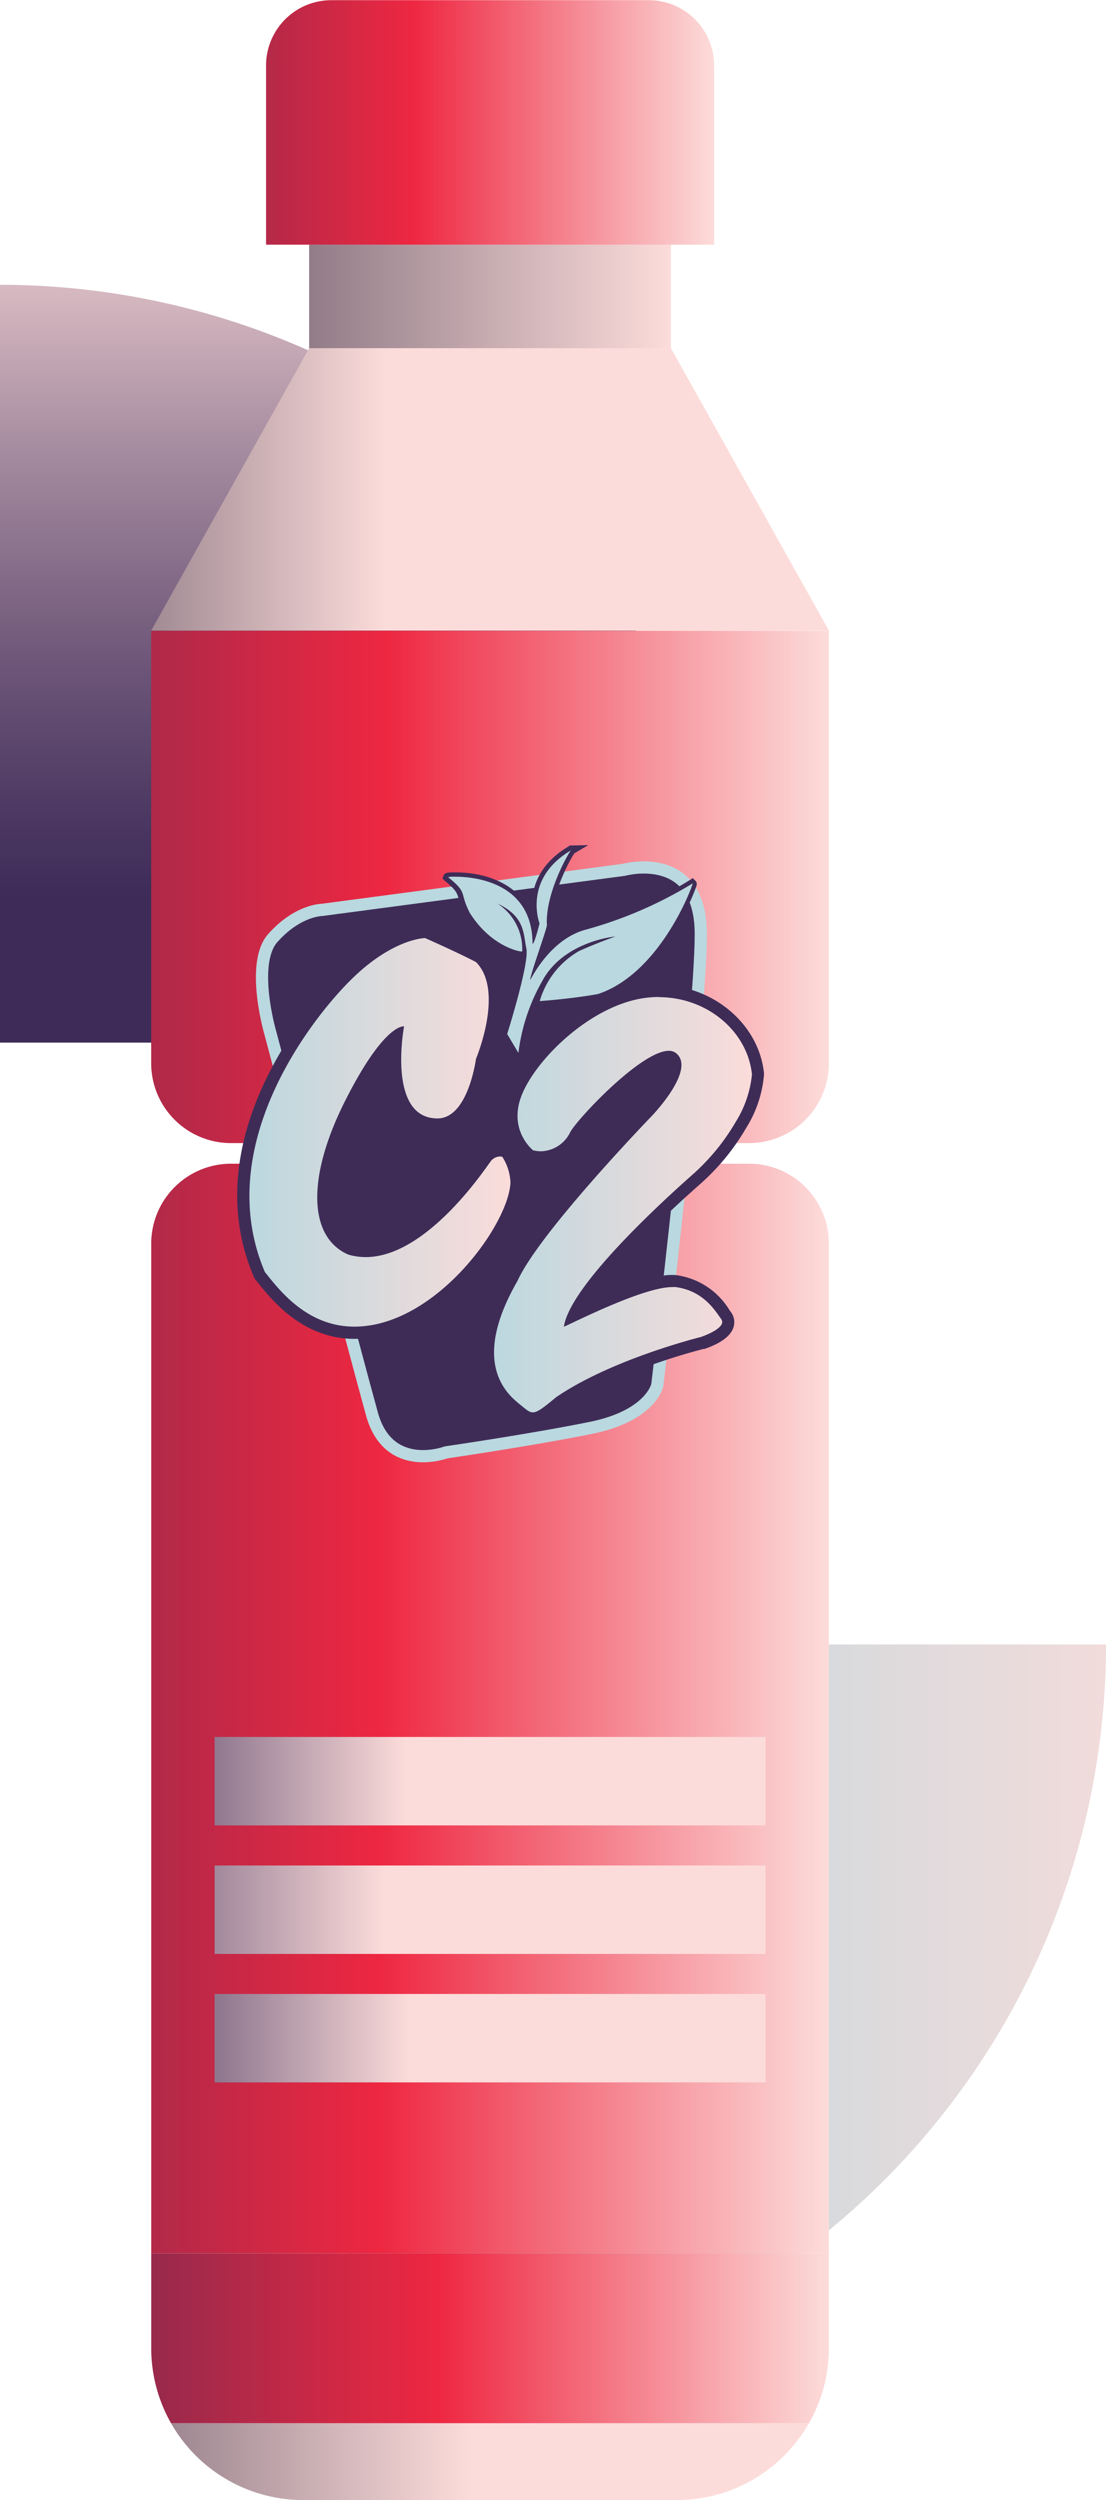
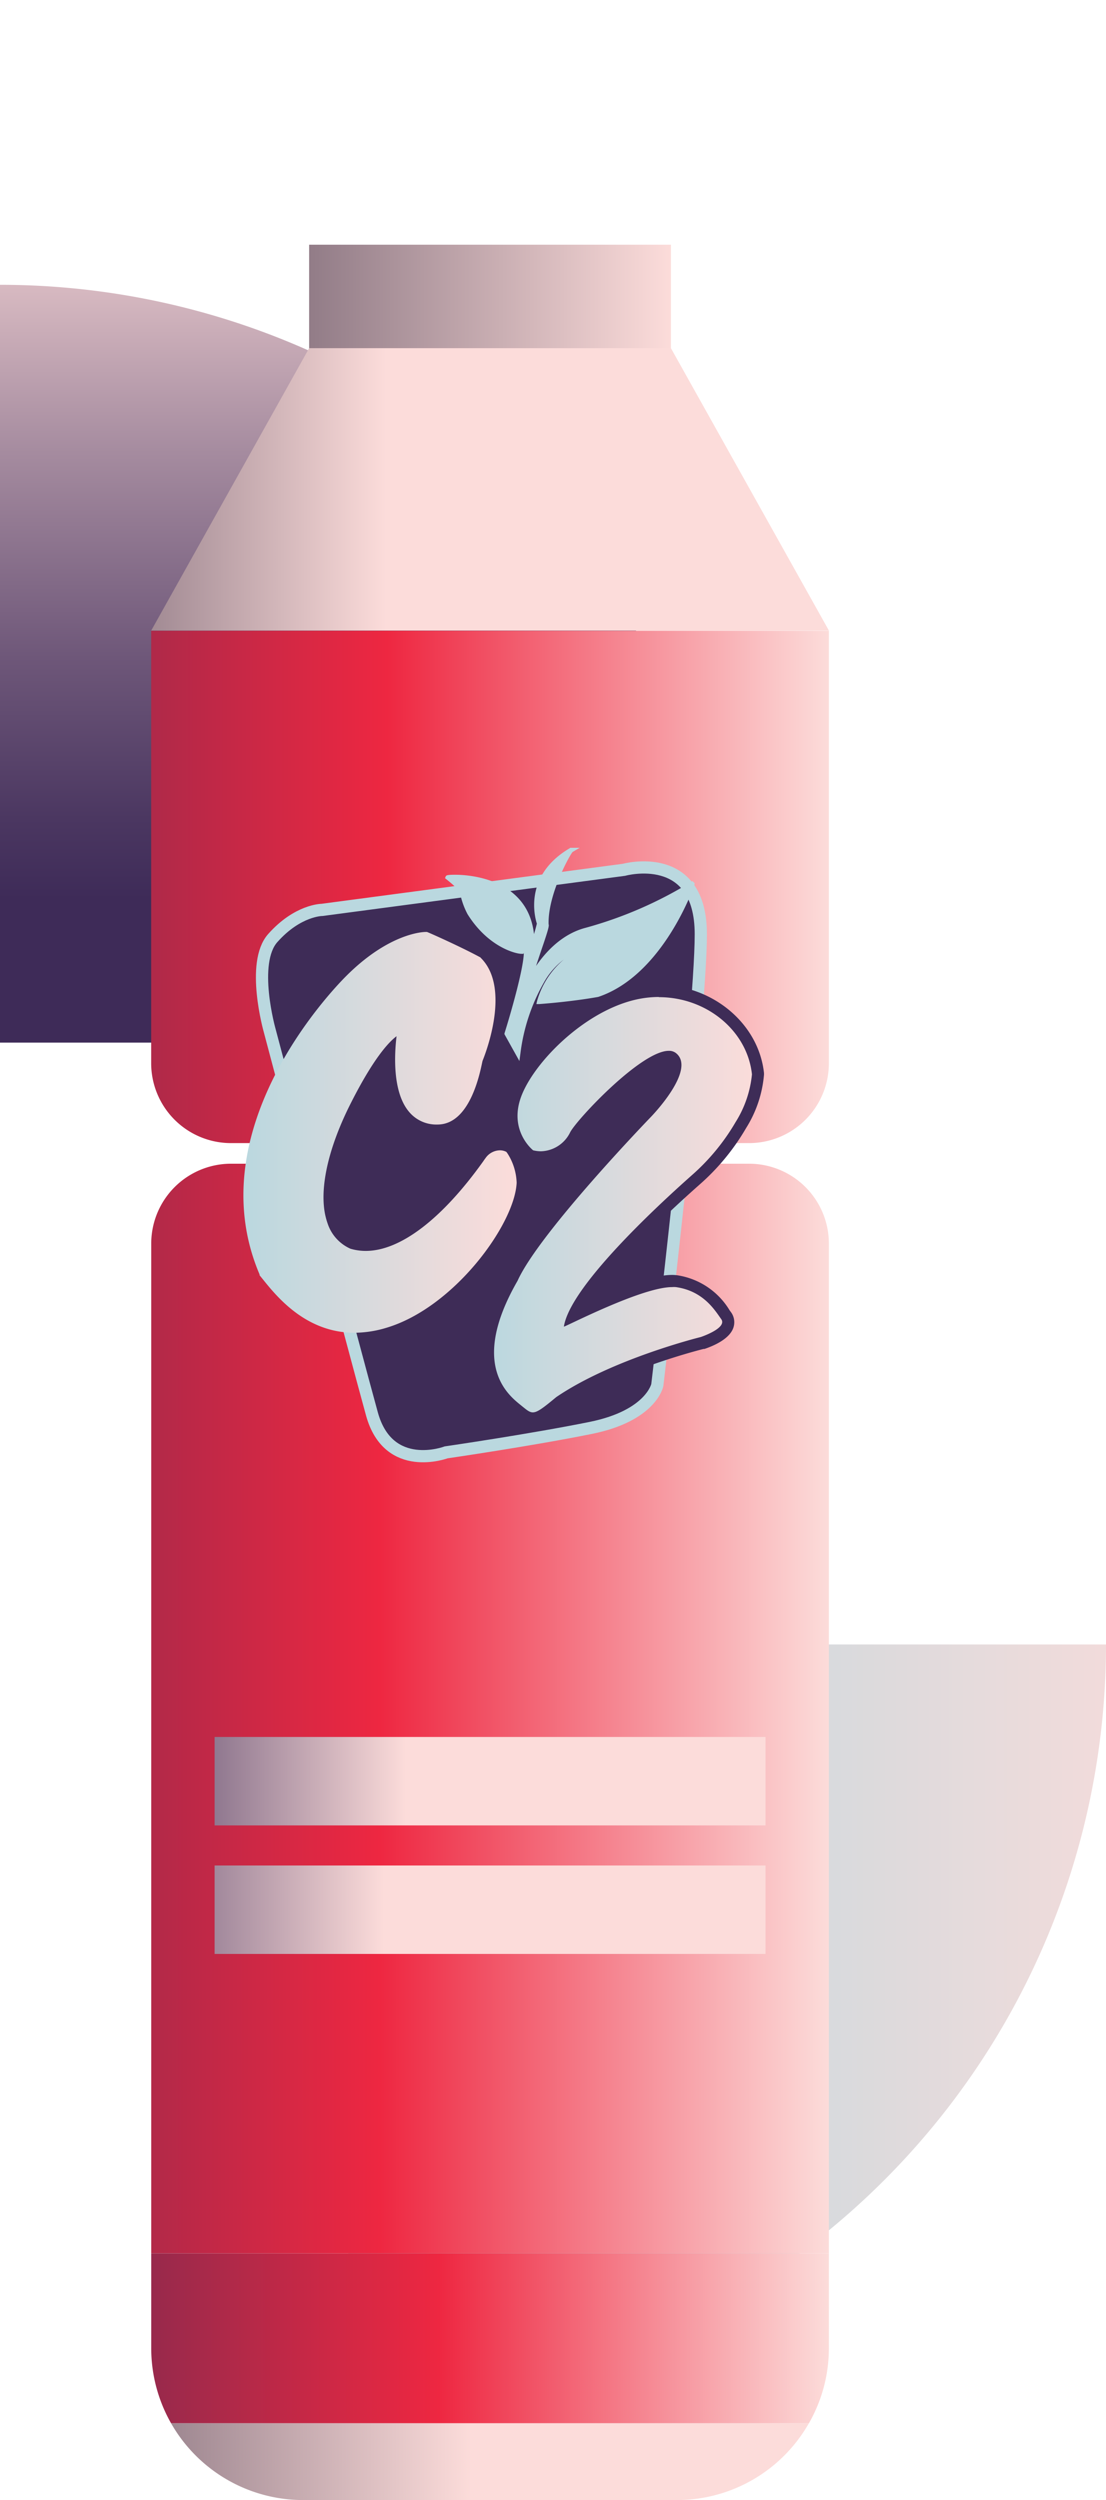
<svg xmlns="http://www.w3.org/2000/svg" xmlns:xlink="http://www.w3.org/1999/xlink" viewBox="0 0 181 409.07">
  <defs>
    <style>.cls-1{fill:url(#linear-gradient);}.cls-2{fill:url(#linear-gradient-2);}.cls-3{fill:url(#linear-gradient-3);}.cls-4{fill:url(#linear-gradient-4);}.cls-5{fill:url(#linear-gradient-5);}.cls-6{fill:url(#linear-gradient-6);}.cls-7{fill:url(#linear-gradient-7);}.cls-8{fill:url(#linear-gradient-8);}.cls-9{fill:url(#linear-gradient-9);}.cls-10{fill:url(#linear-gradient-10);}.cls-11{fill:url(#linear-gradient-11);}.cls-12{fill:url(#linear-gradient-12);}.cls-13,.cls-15{fill:#3e2c57;}.cls-13{stroke:#bad8df;stroke-miterlimit:10;stroke-width:2px;}.cls-14{fill:#bad8df;}.cls-16{fill:url(#linear-gradient-13);}.cls-17{fill:url(#linear-gradient-14);}</style>
    <linearGradient id="linear-gradient" x1="2727.09" y1="9814.71" x2="2727.09" y2="9934.35" gradientTransform="translate(2789.09 9961.8) rotate(180)" gradientUnits="userSpaceOnUse">
      <stop offset="0" stop-color="#3e2b58" />
      <stop offset="0.11" stop-color="#4b3761" />
      <stop offset="0.33" stop-color="#6e5779" />
      <stop offset="0.61" stop-color="#a58b9f" />
      <stop offset="0.96" stop-color="#f2d2d3" />
      <stop offset="1" stop-color="#fcdcda" />
    </linearGradient>
    <linearGradient id="linear-gradient-2" x1="3005.09" y1="5477.24" x2="3005.09" y2="5596.88" gradientTransform="translate(-5396.73 3336.16) rotate(-90)" gradientUnits="userSpaceOnUse">
      <stop offset="0" stop-color="#bad8df" />
      <stop offset="1" stop-color="#fcdcda" />
    </linearGradient>
    <linearGradient id="linear-gradient-3" x1="5148.97" y1="2033.94" x2="5272.06" y2="2033.94" gradientTransform="matrix(1, 0, 0, -1, -5105.44, 2053.97)" gradientUnits="userSpaceOnUse">
      <stop offset="0" stop-color="#fcdcda" />
      <stop offset="0.4" stop-color="#ee2741" />
      <stop offset="1" stop-color="#3e2c57" />
    </linearGradient>
    <linearGradient id="linear-gradient-4" x1="5156.03" y1="2062.43" x2="5292.64" y2="2062.43" gradientTransform="matrix(1, 0, 0, -1, -5105.44, 2110.94)" gradientUnits="userSpaceOnUse">
      <stop offset="0" stop-color="#fcdcda" />
      <stop offset="0.89" stop-color="#221730" />
    </linearGradient>
    <linearGradient id="linear-gradient-5" x1="5130.18" y1="2093.99" x2="5315.96" y2="2093.99" gradientTransform="matrix(-1, 0, 0, 1, 5265.84, -2013.92)" gradientUnits="userSpaceOnUse">
      <stop offset="0.39" stop-color="#fcdcda" />
      <stop offset="0.89" stop-color="#221730" />
    </linearGradient>
    <linearGradient id="linear-gradient-6" x1="5130.18" y1="2159.03" x2="5310.91" y2="2159.03" gradientTransform="matrix(1, 0, 0, -1, -5105.44, 2304.14)" xlink:href="#linear-gradient-3" />
    <linearGradient id="linear-gradient-7" x1="5130.18" y1="2293.48" x2="5313.84" y2="2293.48" gradientTransform="matrix(1, 0, 0, -1, -5105.44, 2573.04)" xlink:href="#linear-gradient-3" />
    <linearGradient id="linear-gradient-8" x1="5130.18" y1="2396.53" x2="5289.96" y2="2396.53" gradientTransform="matrix(-1, 0, 0, 1, 5265.84, -2013.92)" xlink:href="#linear-gradient-3" />
    <linearGradient id="linear-gradient-9" x1="5133.45" y1="2416.72" x2="5323.86" y2="2416.72" gradientTransform="matrix(-1, 0, 0, 1, 5265.84, -2013.92)" gradientUnits="userSpaceOnUse">
      <stop offset="0.29" stop-color="#fcdcda" />
      <stop offset="0.89" stop-color="#221730" />
    </linearGradient>
    <linearGradient id="linear-gradient-10" x1="5140.56" y1="2305.37" x2="5268.5" y2="2305.37" gradientTransform="matrix(1, 0, 0, -1, -5105.44, 2596.83)" gradientUnits="userSpaceOnUse">
      <stop offset="0.46" stop-color="#fcdcda" />
      <stop offset="0.89" stop-color="#3e2c57" />
    </linearGradient>
    <linearGradient id="linear-gradient-11" x1="5140.56" y1="2326.4" x2="5276.29" y2="2326.4" gradientTransform="matrix(1, 0, 0, -1, -5105.44, 2638.88)" xlink:href="#linear-gradient-10" />
    <linearGradient id="linear-gradient-12" x1="5140.56" y1="2347.43" x2="5267.37" y2="2347.43" gradientTransform="matrix(1, 0, 0, -1, -5105.44, 2680.93)" xlink:href="#linear-gradient-10" />
    <linearGradient id="linear-gradient-13" x1="39.77" y1="185.28" x2="84.54" y2="185.28" gradientTransform="matrix(1, 0, 0, 1, 0, 0)" xlink:href="#linear-gradient-2" />
    <linearGradient id="linear-gradient-14" x1="79.85" y1="197.16" x2="124.07" y2="197.16" gradientTransform="matrix(1, 0, 0, 1, 0, 0)" xlink:href="#linear-gradient-2" />
  </defs>
  <g id="Layer_2" data-name="Layer 2">
    <g id="Design">
      <path class="cls-1" d="M124,170.6h0A124,124,0,0,0,0,46.6H0v124Z" />
      <path class="cls-2" d="M57,393.07h0a124,124,0,0,0,124-124H57Z" />
-       <path class="cls-3" d="M43.53,0h73.33a0,0,0,0,1,0,0V29.34A10.69,10.69,0,0,1,106.17,40H54.23A10.69,10.69,0,0,1,43.53,29.34V0A0,0,0,0,1,43.53,0Z" transform="translate(160.4 40.03) rotate(-180)" />
      <rect class="cls-4" x="50.6" y="40.03" width="59.21" height="16.94" transform="translate(160.4 97.01) rotate(-180)" />
      <polygon class="cls-5" points="24.75 103.17 135.65 103.17 109.8 56.97 50.59 56.97 24.75 103.17" />
      <path class="cls-6" d="M37.82,103.17h84.77a13.07,13.07,0,0,1,13.07,13.07V187a0,0,0,0,1,0,0H24.75a0,0,0,0,1,0,0V116.24a13.07,13.07,0,0,1,13.07-13.07Z" transform="matrix(-1, 0, 0, -1, 160.4, 290.21)" />
      <path class="cls-7" d="M24.75,190.41H135.65a0,0,0,0,1,0,0V355.63a13.07,13.07,0,0,1-13.07,13.07H37.82a13.07,13.07,0,0,1-13.07-13.07V190.41a0,0,0,0,1,0,0Z" transform="translate(160.4 559.11) rotate(-180)" />
      <path class="cls-8" d="M24.75,368.7v15.48A24.82,24.82,0,0,0,28,396.51H132.38a24.72,24.72,0,0,0,3.27-12.33V368.7Z" />
      <path class="cls-9" d="M28,396.51a24.88,24.88,0,0,0,21.63,12.56h61.12a24.85,24.85,0,0,0,21.62-12.56Z" />
      <rect class="cls-10" x="35.12" y="284.22" width="90.16" height="14.47" transform="translate(160.4 582.9) rotate(-180)" />
      <rect class="cls-11" x="35.12" y="305.24" width="90.16" height="14.47" transform="translate(160.4 624.95) rotate(-180)" />
-       <rect class="cls-12" x="35.12" y="326.27" width="90.16" height="14.47" transform="translate(160.4 667) rotate(-180)" />
      <path class="cls-13" d="M44.12,168.56s-3.11-11,.52-15.07c4.09-4.61,8.07-4.61,8.07-4.61l49.41-6.56s12.57-3.49,12.57,10.54-7.12,73.78-7.12,73.78-1,5-10.89,7-23.66,4-23.66,4-9.43,3.56-12.15-6.28S44.12,168.56,44.12,168.56Z" />
      <path class="cls-14" d="M82.56,169.23l0-.15c.92-2.92,3.1-10.42,3.17-13.17l-.07.16h-.32c-1,0-5.49-1.15-8.82-6.48a12.54,12.54,0,0,1-1.06-2.72c-.26-1-.38-1.39-2.41-3l-.22-.18.1-.25c.09-.2.13-.31,1.56-.31,2.06,0,11.87.49,12.9,9.71.16-.52.33-1.13.47-1.71-.32-1-2.23-7.86,5.38-12.34l.08-.07.17,0h1.38l-1.17.69c-.51.59-4.06,7-3.92,11.82.1.24,0,.78-1.22,4.32-.27.81-.57,1.7-.83,2.5,2.84-4.11,5.89-5.66,8.07-6.23a66.23,66.23,0,0,0,17.27-7.49l.25-.17.37.37-.06.26c0,.14-5.07,14.77-15.73,18.33-4.73.84-9.57,1.16-9.62,1.17l-.5,0,.11-.49A13.87,13.87,0,0,1,92.27,157,12,12,0,0,0,89,160.78a31.12,31.12,0,0,0-3.83,11.58L85,173.61Z" />
-       <path class="cls-15" d="M93.54,139h0m0,0c-.4.35-4.26,7-4.05,12.24.31,0-2.62,7.85-2.73,9.11.11,0,3.14-6.7,9.22-8.27a67.66,67.66,0,0,0,17.38-7.54c.1.1-5.13,14.65-15.5,18.11-4.71.84-9.53,1.15-9.53,1.15a13.88,13.88,0,0,1,6.39-8.16c2.72-1.26,6-2.41,6-2.41s-8.48.73-12,7.33a31.4,31.4,0,0,0-3.88,11.72L83,169.19s3.67-11.62,3.14-14S86,150,81.39,147.83a8.86,8.86,0,0,1,4.07,7.86s0,0-.07,0c-.64,0-5.15-1-8.5-6.31-1.8-3.49-.21-3.14-3.56-5.86a5.81,5.81,0,0,1,1.21-.07c3.37,0,12.61,1.06,12.61,11,.32,0,1.15-3.35,1.15-3.35s-2.82-7.32,5.21-12m0-.76h-.29l-.17.15c-7.58,4.48-6,11.3-5.56,12.66v0c-1.54-6.14-7.42-8.41-13-8.41-1.34,0-1.71.06-1.9.53l-.19.46.35.36,0,0,0,0c1.94,1.58,2,2,2.29,2.86a12.5,12.5,0,0,0,1.07,2.77l0,0,0,0c3.4,5.44,8.09,6.65,9.11,6.66A86.16,86.16,0,0,1,82.25,169l-.1.31.16.28,1.78,3.14,1.24,2.19.16-2.51a27.84,27.84,0,0,1,2.05-7.73l.81-.05c.05,0,4.91-.33,9.61-1.16H98l0,0c10.85-3.61,16-18.45,16-18.6a.78.78,0,0,0-.19-.75l-.44-.44-.51.34a66.28,66.28,0,0,1-17.15,7.44A13.67,13.67,0,0,0,88.83,156l.13-.41c1.19-3.58,1.38-4.21,1.24-4.55-.08-4.62,3.18-10.58,3.8-11.42l2.28-1.34Z" />
      <path class="cls-16" d="M58,218.07c-8,0-12.78-6-15.09-8.88l-.43-.53,0-.13c-10.07-23.61,11.67-46.33,14.19-48.84,7.12-7.12,12.72-7.2,13-7.2h.21l.19.08c.05,0,5.1,2.23,8.39,4l.14.07.1.11c4.91,4.9.82,15.48.27,16.83C78.67,174.83,77.15,184,71.6,184a5.8,5.8,0,0,1-4.7-2.13c-2.66-3.2-2.37-9.28-2-12.32-1.35,1-3.85,3.76-7.47,10.92-4.06,8-5.45,15.2-3.82,19.7a6.86,6.86,0,0,0,3.74,4.15,8.81,8.81,0,0,0,2.51.36c5.65,0,12.49-5.22,19.25-14.7.16-.24.28-.4.35-.49a2.92,2.92,0,0,1,2.34-1.27,2.28,2.28,0,0,1,.78.13l.27.11.17.22a9.45,9.45,0,0,1,1.53,4.78v.11c-.35,6.78-10.23,20.37-21.29,23.68A18.24,18.24,0,0,1,58,218.07Z" />
-       <path class="cls-15" d="M69.56,153.49s5,2.2,8.33,3.92c4.71,4.71,0,15.86,0,15.86S76.63,183,71.6,183c-8.32,0-5.47-15.07-5.47-15.07h-.07c-.53,0-3.68.53-9.53,12.1-6.44,12.72-6,22.45.47,25.25a10,10,0,0,0,2.85.41c10,0,19.53-14.46,20.39-15.58a2,2,0,0,1,1.55-.88,1.38,1.38,0,0,1,.42.06,8.41,8.41,0,0,1,1.33,4.24C83.23,199.66,74,213,63,216.3a17.19,17.19,0,0,1-5,.77c-7.87,0-12.42-6.17-14.65-8.93-8.64-20.26,7.06-40.83,14-47.74s12.25-6.91,12.25-6.91m.42-2h-.42c-.25,0-6.25.08-13.66,7.49-2.56,2.56-24.73,25.73-14.4,49.94l.11.26.17.22.34.42c2.41,3,7.42,9.25,15.87,9.25a19.21,19.21,0,0,0,5.55-.85c11.63-3.49,21.63-17.37,22-24.58v-.22a10.41,10.41,0,0,0-1.73-5.33l-.34-.45-.53-.21a3.33,3.33,0,0,0-1.15-.2,3.89,3.89,0,0,0-3.13,1.66l-.38.51c-6.56,9.21-13.11,14.29-18.43,14.29a7.77,7.77,0,0,1-2.16-.3,5.87,5.87,0,0,1-3.15-3.55c-1.54-4.24-.16-11.14,3.77-18.91a48.36,48.36,0,0,1,5.36-8.72c-.12,3.33.24,7.63,2.46,10.31A6.86,6.86,0,0,0,71.6,185c6.24,0,7.94-9.21,8.23-11.21.85-2.09,4.71-12.56-.53-17.8l-.22-.22-.27-.14c-3.32-1.74-8.24-3.9-8.45-4l-.38-.16Z" />
      <path class="cls-17" d="M87.21,232.15A3.51,3.51,0,0,1,85,231l-.4-.33c-2.23-1.79-9-7.24-.73-21.58,3.58-7.94,21.21-26.23,22-27,1.37-1.41,4.88-5.57,4.73-8a1.33,1.33,0,0,0-.53-1,.88.88,0,0,0-.55-.15c-3.77,0-14,10.53-15.24,12.78a6.5,6.5,0,0,1-5.67,3.66,6.68,6.68,0,0,1-1.53-.19l-.21-.06-.17-.13a8.84,8.84,0,0,1-2.09-10.38c2.45-5.93,11.54-15,20.79-16.31a17.52,17.52,0,0,1,2.5-.18c8.29,0,15.42,5.94,16.23,13.52v.14a18.53,18.53,0,0,1-2.8,8.26,36,36,0,0,1-7.42,9c-10.57,9.37-17.74,17.38-19.92,22.14,4-1.87,12.08-5.62,16.08-5.62a5.94,5.94,0,0,1,.76,0,11.07,11.07,0,0,1,7.86,5.32l.23.33a1.72,1.72,0,0,1,.26,1.59c-.51,1.56-3.27,2.59-4.11,2.87-.22,0-14.46,3.61-23.41,9.72-2.3,1.91-3.3,2.66-4.38,2.66Z" />
      <path class="cls-15" d="M107.83,163.16c7.8,0,14.47,5.49,15.23,12.63a17.91,17.91,0,0,1-2.67,7.8,35.09,35.09,0,0,1-7.22,8.75c-5.87,5.21-19.9,18.24-20.89,24.73h0c.32,0,12.74-6.47,17.71-6.47a4,4,0,0,1,.62,0c4.49.63,6.37,3.77,7.42,5.24s-3.35,2.93-3.35,2.93-14.45,3.56-23.66,9.84c-2.15,1.79-3.09,2.49-3.82,2.49-.55,0-1-.4-1.75-1-1.76-1.47-8.95-6.29-.75-20.53,3.59-7.95,21.81-26.8,21.81-26.8s7.57-7.75,4.1-10.47a1.83,1.83,0,0,0-1.17-.36c-4.51,0-15,11.19-16.12,13.31a5.49,5.49,0,0,1-4.79,3.13,5.68,5.68,0,0,1-1.28-.16S83,184.9,85.46,179s11.25-14.46,20-15.7a17.37,17.37,0,0,1,2.36-.17m0-2a18.13,18.13,0,0,0-2.64.19c-10,1.41-19.09,10.9-21.58,16.92A9.85,9.85,0,0,0,86,189.81l.34.27.42.11a7.66,7.66,0,0,0,1.77.22,7.5,7.5,0,0,0,6.55-4.18c1.12-2.08,11.08-12.26,14.36-12.26h0a.37.37,0,0,1,.08.24c.11,1.69-2.58,5.29-4.44,7.2-.76.78-18.38,19.05-22.16,27.28-3.58,6.24-4.8,11.64-3.64,16a12.57,12.57,0,0,0,4.65,6.74l.24.19.15.12a4.37,4.37,0,0,0,2.88,1.37c1.47,0,2.67-.94,5-2.89,8.81-6,22.8-9.47,22.94-9.5l.07,0,.08,0c1.51-.51,4.13-1.63,4.74-3.51a2.78,2.78,0,0,0-.39-2.49l-.23-.31a12.12,12.12,0,0,0-8.54-5.74,6.37,6.37,0,0,0-.9-.06c-3.2,0-8.44,2-13.68,4.41,3.12-4.7,9.57-11.55,18.18-19.18a37,37,0,0,0,7.63-9.26,19.46,19.46,0,0,0,2.93-8.73v-.14l0-.13c-.86-8.09-8.42-14.42-17.22-14.42Z" />
    </g>
  </g>
</svg>